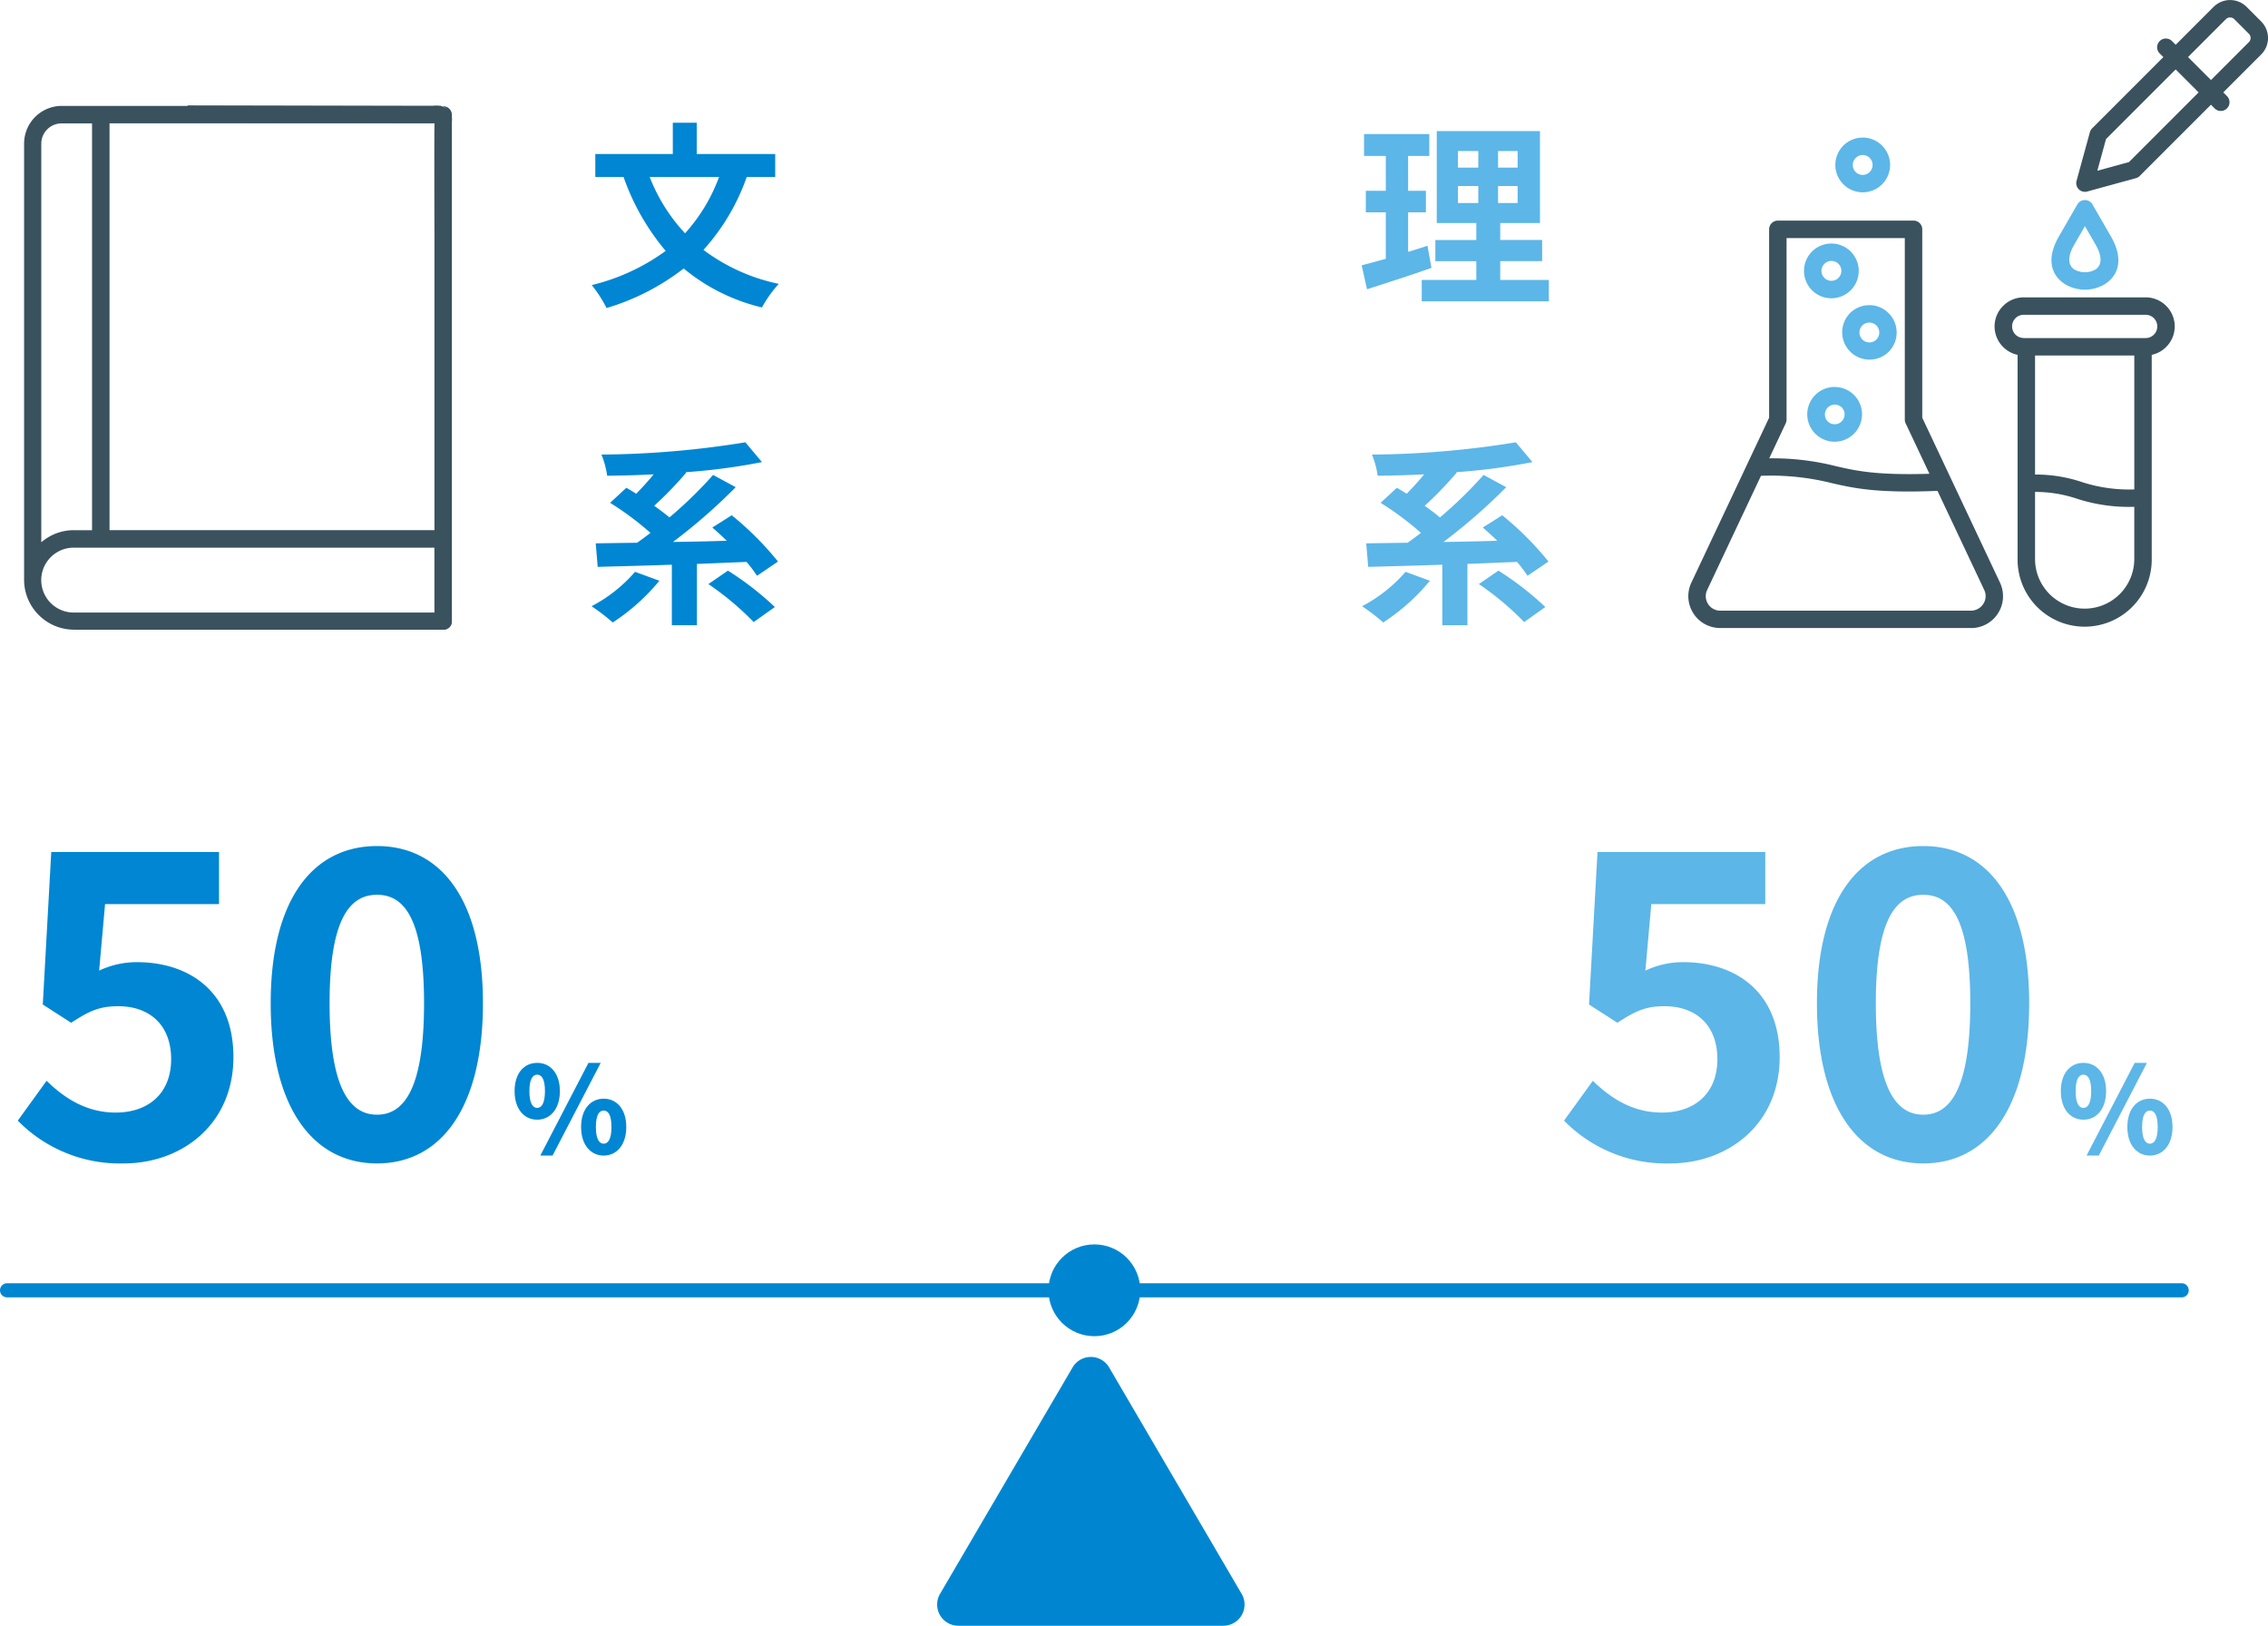
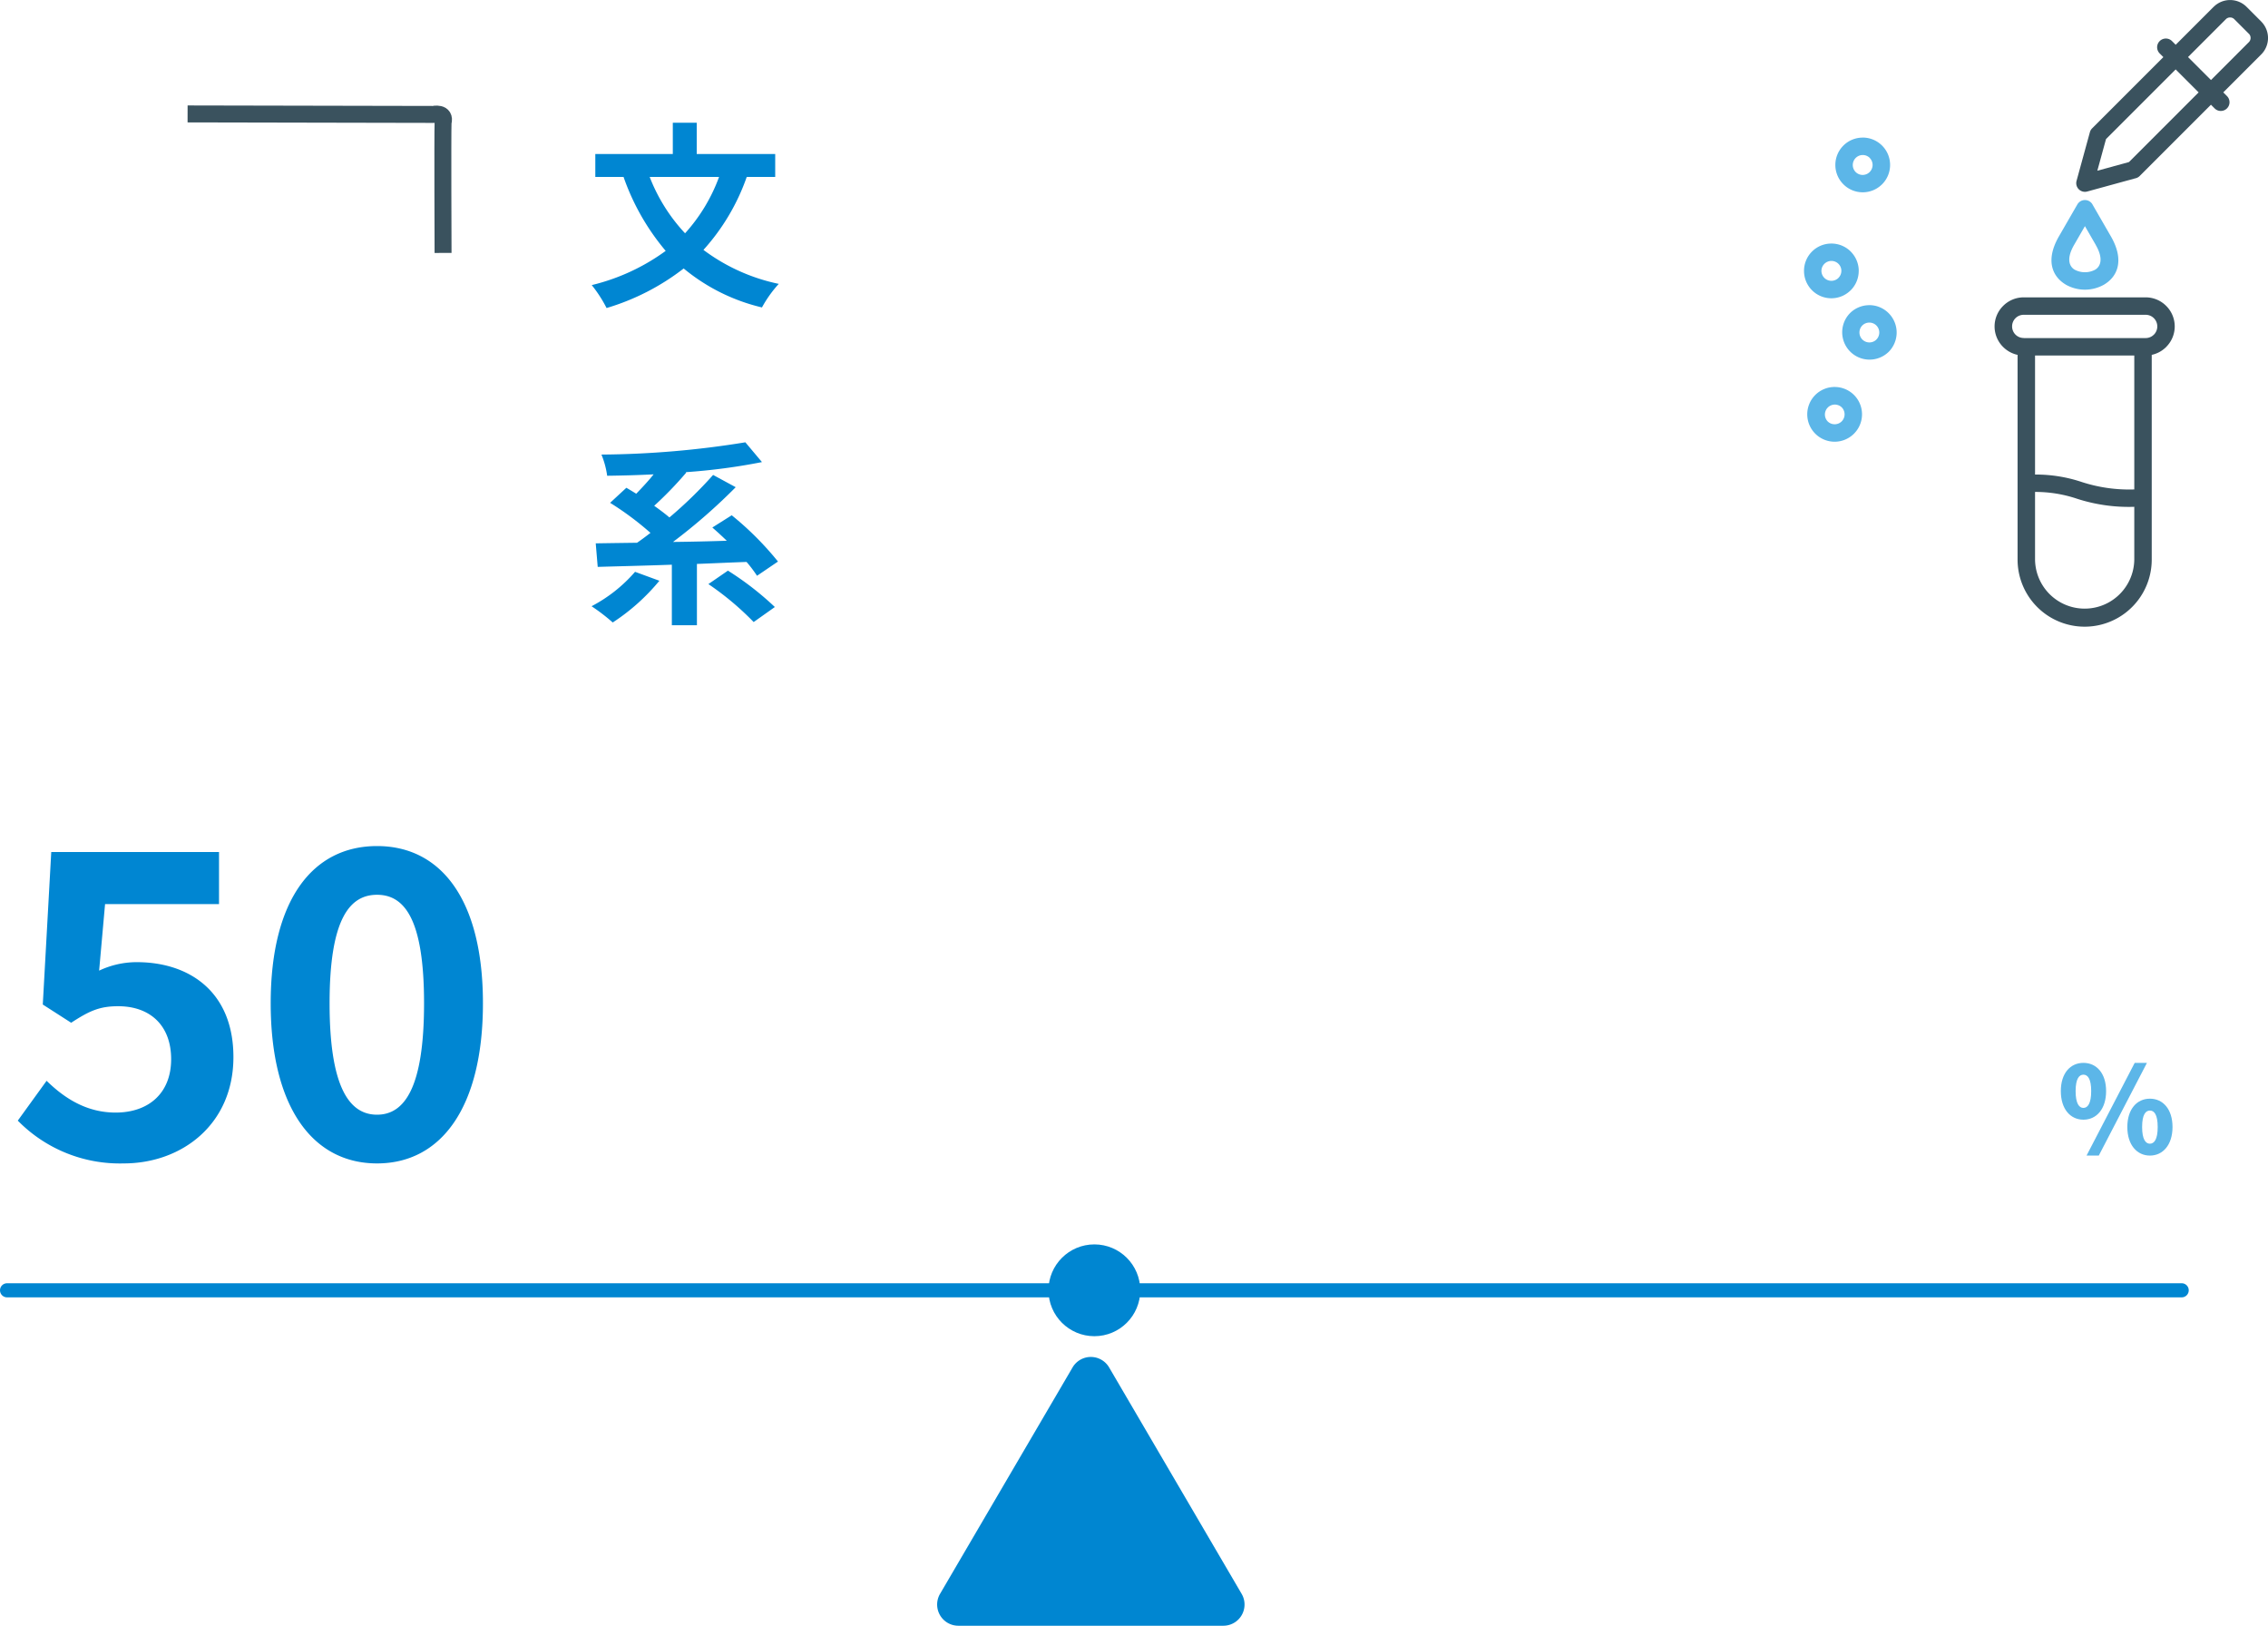
<svg xmlns="http://www.w3.org/2000/svg" width="321.225" height="230.216" viewBox="0 0 321.225 230.216">
  <g id="グループ_3189" data-name="グループ 3189" transform="translate(-836 -2673.591)">
    <g id="グループ_2376" data-name="グループ 2376" transform="translate(4.727 10)">
      <path id="パス_19519" data-name="パス 19519" d="M-18.48.84c8.22,0,15.54-5.52,15.54-15.06,0-9.24-6.24-13.44-13.68-13.44a12.424,12.424,0,0,0-5.34,1.2l.84-9.42H-4.98v-7.38H-28.74l-1.2,21.6,4.02,2.58c2.58-1.68,4.02-2.34,6.66-2.34,4.5,0,7.5,2.7,7.5,7.5,0,4.86-3.24,7.56-7.86,7.56-4.14,0-7.26-2.04-9.78-4.5l-4.08,5.64A20.236,20.236,0,0,0-18.48.84ZM17.4.84c9.12,0,15-7.98,15-22.68,0-14.58-5.88-22.26-15-22.26S2.34-36.48,2.34-21.84C2.34-7.14,8.28.84,17.4.84Zm0-6.9c-3.84,0-6.72-3.72-6.72-15.78,0-12,2.88-15.36,6.72-15.36s6.66,3.36,6.66,15.36C24.06-9.78,21.24-6.06,17.4-6.06Z" transform="translate(867.273 2827.5)" fill="#0086d2" />
-       <path id="パス_19520" data-name="パス 19520" d="M3.672-4.845c1.853,0,3.213-1.513,3.213-4.046s-1.36-4-3.213-4-3.2,1.462-3.2,4S1.819-4.845,3.672-4.845Zm0-1.666c-.6,0-1.105-.612-1.105-2.38s.51-2.329,1.105-2.329,1.1.561,1.1,2.329S4.267-6.511,3.672-6.511ZM4.114.238H5.848l6.817-13.124H10.931Zm8.976,0c1.836,0,3.2-1.513,3.2-4.046s-1.36-4.012-3.2-4.012-3.2,1.479-3.2,4.012S11.254.238,13.09.238Zm0-1.683c-.6,0-1.105-.595-1.105-2.363,0-1.785.51-2.329,1.105-2.329s1.1.544,1.1,2.329C14.195-2.04,13.685-1.445,13.09-1.445Z" transform="translate(903.685 2826.992)" fill="#0086d2" />
    </g>
    <g id="グループ_2377" data-name="グループ 2377" transform="translate(1.373 10)">
-       <path id="パス_19521" data-name="パス 19521" d="M-18.48.84c8.22,0,15.54-5.52,15.54-15.06,0-9.24-6.24-13.44-13.68-13.44a12.424,12.424,0,0,0-5.34,1.2l.84-9.42H-4.98v-7.38H-28.74l-1.2,21.6,4.02,2.58c2.58-1.68,4.02-2.34,6.66-2.34,4.5,0,7.5,2.7,7.5,7.5,0,4.86-3.24,7.56-7.86,7.56-4.14,0-7.26-2.04-9.78-4.5l-4.08,5.64A20.236,20.236,0,0,0-18.48.84ZM17.4.84c9.12,0,15-7.98,15-22.68,0-14.58-5.88-22.26-15-22.26S2.34-36.48,2.34-21.84C2.34-7.14,8.28.84,17.4.84Zm0-6.9c-3.84,0-6.72-3.72-6.72-15.78,0-12,2.88-15.36,6.72-15.36s6.66,3.36,6.66,15.36C24.06-9.78,21.24-6.06,17.4-6.06Z" transform="translate(1089.627 2827.5)" fill="#5cb6e8" />
      <path id="パス_19522" data-name="パス 19522" d="M3.672-4.845c1.853,0,3.213-1.513,3.213-4.046s-1.36-4-3.213-4-3.2,1.462-3.2,4S1.819-4.845,3.672-4.845Zm0-1.666c-.6,0-1.105-.612-1.105-2.38s.51-2.329,1.105-2.329,1.1.561,1.1,2.329S4.267-6.511,3.672-6.511ZM4.114.238H5.848l6.817-13.124H10.931Zm8.976,0c1.836,0,3.2-1.513,3.2-4.046s-1.36-4.012-3.2-4.012-3.2,1.479-3.2,4.012S11.254.238,13.09.238Zm0-1.683c-.6,0-1.105-.595-1.105-2.363,0-1.785.51-2.329,1.105-2.329s1.1.544,1.1,2.329C14.195-2.04,13.685-1.445,13.09-1.445Z" transform="translate(1126.038 2826.992)" fill="#5cb6e8" />
    </g>
    <g id="グループ_2305" data-name="グループ 2305" transform="translate(0.5 -112.193)">
      <path id="多角形_6" data-name="多角形 6" d="M21.411,4.423a3,3,0,0,1,5.178,0L45.357,36.484A3,3,0,0,1,42.768,41H5.232a3,3,0,0,1-2.589-4.516Z" transform="translate(966 2975)" fill="#0086d1" />
      <path id="パス_7780" data-name="パス 7780" d="M3,0H311" transform="translate(833.5 2968.5)" fill="none" stroke="#0086d1" stroke-linecap="round" stroke-width="2" />
      <circle id="楕円形_876" data-name="楕円形 876" cx="6.5" cy="6.5" r="6.5" transform="translate(984 2962)" fill="#0086d1" />
    </g>
    <g id="グループ_2304" data-name="グループ 2304" transform="translate(1075.127 2673.591)">
-       <path id="パス_25" data-name="パス 25" d="M964.52,1022.777h19.218a1.235,1.235,0,0,1,1.235,1.235v26.677l10.995,23.322a4.505,4.505,0,0,1,.436,2.215l0,.033a4.519,4.519,0,0,1-4.531,4.218v-.005H956.385a4.51,4.51,0,0,1-4.1-6.46l11-23.324v-26.675a1.236,1.236,0,0,1,1.236-1.235Zm-1.224,33.666a36.38,36.38,0,0,1,9.41,1.1c2.82.65,5.735,1.322,13.283,1.085l-3.331-7.065a1.23,1.23,0,0,1-.157-.6v-25.711H965.755v25.71a1.276,1.276,0,0,1-.121.526l-2.338,4.96Zm23.836,4.608c-8.667.349-11.876-.391-14.977-1.1a35.609,35.609,0,0,0-10.024-1.034l-7.615,16.153a2.056,2.056,0,0,0-.2,1.008v.005a2.054,2.054,0,0,0,2.072,1.933h35.486v0a2.1,2.1,0,0,0,2.072-1.914v-.021a2.057,2.057,0,0,0-.2-1.008Z" transform="translate(-951.844 -991.539)" fill="#3a525e" fill-rule="evenodd" />
      <path id="パス_26" data-name="パス 26" d="M1149.662,1074.918v28.99a9.5,9.5,0,0,1-19,0v-28.991a4.133,4.133,0,0,1-2.043-1.115l-.007-.007a4.094,4.094,0,0,1,0-5.807l.007-.007a4.108,4.108,0,0,1,2.9-1.209h17.28a4.106,4.106,0,0,1,2.909,1.209l0,0a4.093,4.093,0,0,1,.076,5.736l-.073.08a4.121,4.121,0,0,1-2.05,1.119Zm-16.526.09v16.856a20.528,20.528,0,0,1,6.62,1.058,21.718,21.718,0,0,0,7.436,1.05v-18.964Zm-1.612-2.471h17.28a1.642,1.642,0,0,0,1.162-.485l.05-.047a1.649,1.649,0,0,0-.046-2.278h0a1.643,1.643,0,0,0-1.162-.485h-17.28a1.641,1.641,0,0,0-1.162.48l0,0a1.648,1.648,0,0,0,0,2.326l0,0a1.64,1.64,0,0,0,1.162.48Zm1.612,21.789v9.582a7.028,7.028,0,0,0,14.055,0v-7.475a23.8,23.8,0,0,1-8.15-1.156A18.478,18.478,0,0,0,1133.135,1094.326Z" transform="translate(-1084.032 -1024.665)" fill="#3a525e" fill-rule="evenodd" />
      <path id="パス_27" data-name="パス 27" d="M1165.865,1011.685l2.568,4.448c1.985,3.433.93,5.75-1.011,6.872a5.5,5.5,0,0,1-5.324,0l-.077-.048c-1.89-1.139-2.891-3.439-.934-6.827l2.608-4.517a1.233,1.233,0,0,1,2.171.07Zm.437,5.677-1.54-2.667-1.542,2.672c-1.065,1.845-.737,2.981.06,3.478l.053.029a3.094,3.094,0,0,0,2.855,0h0c.831-.48,1.2-1.625.109-3.507Z" transform="translate(-1108.593 -982.672)" fill="#5cb6e8" fill-rule="evenodd" />
      <path id="パス_28" data-name="パス 28" d="M1039.987,975.187a3.877,3.877,0,0,1,2.743,6.619l-.08.073a3.861,3.861,0,0,1-2.662,1.058v0a3.863,3.863,0,0,1-2.735-1.131l-.007-.007a3.87,3.87,0,0,1,2.743-6.607v0Zm1,2.883a1.4,1.4,0,0,0-1-.412v0a1.415,1.415,0,0,0-1,2.407l0,0a1.4,1.4,0,0,0,.993.412v0a1.411,1.411,0,0,0,.951-.37l.045-.047a1.407,1.407,0,0,0,0-1.99Z" transform="translate(-1015.292 -955.706)" fill="#5cb6e8" fill-rule="evenodd" />
      <path id="パス_29" data-name="パス 29" d="M1022.026,1035.913l0,.005a3.865,3.865,0,0,1,2.741,1.131l.074.082a3.863,3.863,0,0,1,1.061,2.659l-.005,0a3.864,3.864,0,0,1-1.131,2.741l-.082.074a3.87,3.87,0,0,1-6.533-2.816h-.005l.005,0a3.86,3.86,0,0,1,3.871-3.87v-.005Zm0,2.466c0,.007,0,.007,0,0a1.421,1.421,0,0,0-1.41,1.409h0l0,0a1.415,1.415,0,0,0,2.361,1.044l.046-.049a1.406,1.406,0,0,0,.417-.994h0a1.4,1.4,0,0,0-.363-.95l-.048-.046A1.407,1.407,0,0,0,1022.028,1038.379Z" transform="translate(-1001.768 -1001.429)" fill="#5cb6e8" fill-rule="evenodd" />
      <path id="パス_30" data-name="パス 30" d="M1043.767,1071.239a3.86,3.86,0,0,1,2.737,1.136h0a3.877,3.877,0,0,1,0,5.484l-.08.073a3.874,3.874,0,0,1-5.4-5.552v0a3.865,3.865,0,0,1,2.742-1.136Zm1,2.88a1.413,1.413,0,0,0-1.992,0l0,0a1.411,1.411,0,0,0,1.949,2.039l.044-.047a1.408,1.408,0,0,0,0-1.99Z" transform="translate(-1018.137 -1028.028)" fill="#5cb6e8" fill-rule="evenodd" />
      <path id="パス_31" data-name="パス 31" d="M1023.889,1118.148a3.871,3.871,0,0,1,2.74,6.613l0,0a3.871,3.871,0,0,1-5.482,0l0,0a3.874,3.874,0,0,1,2.742-6.615Zm1,2.879a1.408,1.408,0,0,0-1.991,1.99v0a1.414,1.414,0,0,0,1.991,0h0a1.414,1.414,0,0,0,0-1.99Z" transform="translate(-1003.17 -1063.348)" fill="#5cb6e8" fill-rule="evenodd" />
      <path id="パス_32" data-name="パス 32" d="M1198.341,897.3l2.073,2.073.076.084a3.3,3.3,0,0,1-.076,4.588l-5.369,5.369.521.521a1.235,1.235,0,1,1-1.747,1.747l-.521-.521-10.091,10.09a1.225,1.225,0,0,1-.651.341l-6.784,1.86a1.23,1.23,0,0,1-1.51-1.51l1.888-6.885a1.223,1.223,0,0,1,.317-.547l0,0,10.091-10.091-.521-.521a1.235,1.235,0,0,1,1.747-1.747l.521.521,5.368-5.368.084-.076a3.3,3.3,0,0,1,4.588.076Zm-6.79,12.113-3.251-3.251-9.866,9.867-1.228,4.479,4.479-1.228,9.867-9.866Zm-1.5-5,3.251,3.252,5.369-5.369a.831.831,0,0,0,.241-.589.84.84,0,0,0-.2-.552l-.039-.037-2.073-2.073a.83.83,0,0,0-.589-.241.84.84,0,0,0-.552.2Z" transform="translate(-1119.28 -896.332)" fill="#3a525e" fill-rule="evenodd" />
    </g>
-     <path id="パス_19518" data-name="パス 19518" d="M-3.948-6.3c-.9.308-1.82.588-2.744.868v-5.6h2.52v-3.052h-2.52v-4.928h3V-22.12h-9.24v3.108h3.08v4.928h-2.828v3.052h2.828v6.58c-1.288.364-2.436.672-3.416.924l.756,3.388c2.688-.868,6.048-1.932,9.128-3.024ZM.364-14.756H3.248v2.408H.364Zm0-4.956H3.248v2.352H.364ZM8.82-17.36H6.048v-2.352H8.82Zm0,5.012H6.048v-2.408H8.82ZM6.356-1.456v-2.66h5.936v-3H6.356V-9.52h5.628V-22.54H-2.632V-9.52h5.6v2.408h-5.8v3h5.8v2.66H-4.76V1.568h18V-1.456ZM-7.056,39.876a21.007,21.007,0,0,1-6.16,4.872,27.316,27.316,0,0,1,3,2.3,29.134,29.134,0,0,0,6.608-5.908ZM13.188,38.42a43.817,43.817,0,0,0-6.552-6.552L3.892,33.6c.644.56,1.344,1.2,2.044,1.876-2.576.084-5.152.14-7.616.168A81.138,81.138,0,0,0,7.2,27.892L4,26.156a60.716,60.716,0,0,1-6.188,6.02c-.616-.532-1.372-1.092-2.156-1.652A51.934,51.934,0,0,0,.2,25.82l-.084-.056A86.032,86.032,0,0,0,10.92,24.336l-2.352-2.8a131.93,131.93,0,0,1-20.384,1.736,12.16,12.16,0,0,1,.812,3c2.1-.028,4.34-.084,6.58-.2-.756.952-1.652,1.9-2.464,2.744-.5-.308-.952-.588-1.4-.84l-2.3,2.128A42.655,42.655,0,0,1-4.872,34.36c-.644.5-1.288.98-1.9,1.4-2.156.028-4.144.056-5.852.084l.28,3.332c2.912-.084,6.58-.168,10.5-.308v8.568H1.708v-8.68c2.324-.084,4.676-.2,7.028-.28a18.089,18.089,0,0,1,1.484,1.96ZM3.332,41.612a40.95,40.95,0,0,1,6.412,5.376l3-2.128A42.623,42.623,0,0,0,6.1,39.708Z" transform="translate(1042.127 2714.69)" fill="#5cb6e8" />
    <path id="パス_19517" data-name="パス 19517" d="M4.844-16.044A24.3,24.3,0,0,1,.028-8.064a24.722,24.722,0,0,1-5.012-7.98Zm7.952,0v-3.248H1.68v-4.424H-1.708v4.424H-12.684v3.248h4A33.132,33.132,0,0,0-2.716-5.572,29.446,29.446,0,0,1-13.188-.728a18.821,18.821,0,0,1,2.1,3.248A33.25,33.25,0,0,0-.168-3.08,27.177,27.177,0,0,0,10.92,2.436,16.894,16.894,0,0,1,13.3-.9,26.924,26.924,0,0,1,2.632-5.712,30.313,30.313,0,0,0,8.764-16.044ZM-7.056,39.876a21.007,21.007,0,0,1-6.16,4.872,27.316,27.316,0,0,1,3,2.3,29.134,29.134,0,0,0,6.608-5.908ZM13.188,38.42a43.817,43.817,0,0,0-6.552-6.552L3.892,33.6c.644.56,1.344,1.2,2.044,1.876-2.576.084-5.152.14-7.616.168A81.138,81.138,0,0,0,7.2,27.892L4,26.156a60.716,60.716,0,0,1-6.188,6.02c-.616-.532-1.372-1.092-2.156-1.652A51.934,51.934,0,0,0,.2,25.82l-.084-.056A86.032,86.032,0,0,0,10.92,24.336l-2.352-2.8a131.93,131.93,0,0,1-20.384,1.736,12.16,12.16,0,0,1,.812,3c2.1-.028,4.34-.084,6.58-.2-.756.952-1.652,1.9-2.464,2.744-.5-.308-.952-.588-1.4-.84l-2.3,2.128A42.655,42.655,0,0,1-4.872,34.36c-.644.5-1.288.98-1.9,1.4-2.156.028-4.144.056-5.852.084l.28,3.332c2.912-.084,6.58-.168,10.5-.308v8.568H1.708v-8.68c2.324-.084,4.676-.2,7.028-.28a18.089,18.089,0,0,1,1.484,1.96ZM3.332,41.612a40.95,40.95,0,0,1,6.412,5.376l3-2.128A42.623,42.623,0,0,0,6.1,39.708Z" transform="translate(933 2714.69)" fill="#0086d2" />
    <g id="グループ_2375" data-name="グループ 2375" transform="translate(10.101)">
      <g id="グループ_2303" data-name="グループ 2303" transform="translate(829.273 2673.86)">
-         <path id="パス_24" data-name="パス 24" d="M2308.087,1028.9v.032h0v.031h0v.031h0v.031h0l0,.031h0l0,.031h0l0,.03h0l0,.03h0l-.005.03h0l-.006.03h0l-.007.029h0l-.008.029h0l-.008.028h0l-.009.028h0l-.01.028h0l-.01.028h0l-.011.028h0l-.012.027h0l-.012.027h0l-.012.026h0l-.013.026h0l-.014.026h0l-.015.026h0l-.016.025h0l-.016.025h0l-.017.024h0l-.017.023h0l-.018.023h0l-.018.023h0l-.019.022h0l-.019.022h0l-.02.021h0l-.021.021h0l-.021.02h0l-.021.02h0l-.022.019h0l-.022.019h0l-.023.018h0l-.023.018h0l-.024.017h0l-.024.017h0l-.024.016h0l-.025.016h0l-.025.015h0l-.026.014h0l-.026.014h0l-.026.013h0l-.027.013h0l-.027.012h0l-.027.011h0l-.028.01h0l-.028.01h0l-.029.009h0l-.028.008h0l-.029.008h0l-.03.007h0l-.03.006h0l-.03.005h0l-.03,0h0l-.031,0h0l-.031,0h0l-.031,0h-52.423a7.039,7.039,0,0,1-4.985-2.074l-.005-.005a7.039,7.039,0,0,1-2.073-4.947V961.289a5.346,5.346,0,0,1,5.335-5.334h53.558a1.235,1.235,0,0,1,0,2.47H2259.6v57.61h46.02v-58.8a1.235,1.235,0,1,1,2.47,0v60.031h0V1028.9Zm-10.173-1.2h7.7v-9.186h-51.092a4.593,4.593,0,0,0,0,9.187Zm-43.39-11.657h2.6v-57.61H2252.8a2.876,2.876,0,0,0-2.865,2.864v56.457A7.027,7.027,0,0,1,2254.525,1016.036Z" transform="translate(-2247.461 -941.229)" fill="#3a525e" fill-rule="evenodd" />
-       </g>
+         </g>
      <path id="パス_7779" data-name="パス 7779" d="M4532.468,2913.724l34.783.071s1.823-.41,1.4,1.158c-.065,1.8,0,18.455,0,18.455" transform="translate(-3680 -224)" fill="none" stroke="#3a525e" stroke-width="2.4" />
    </g>
  </g>
</svg>